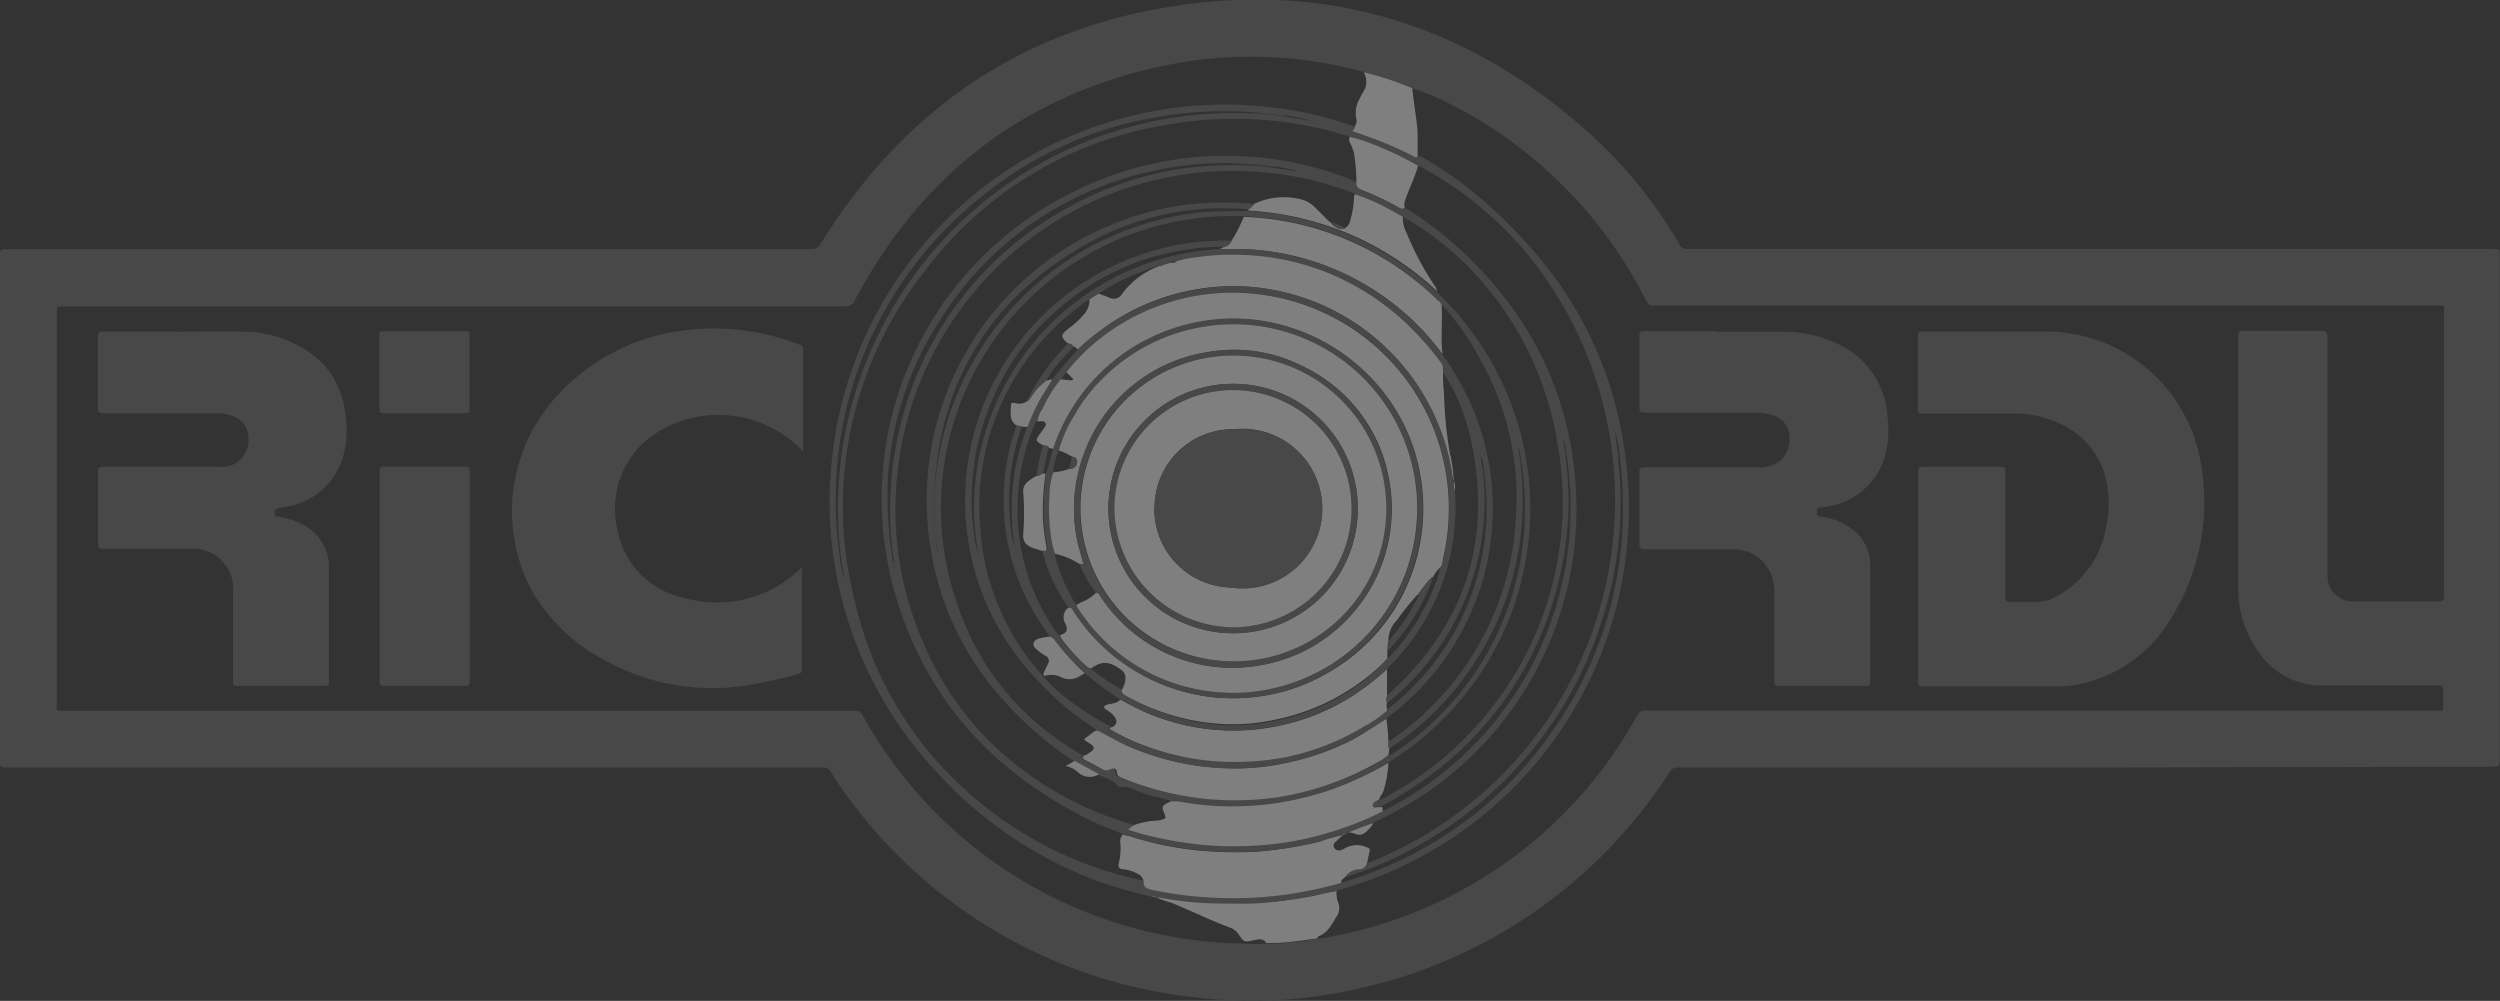
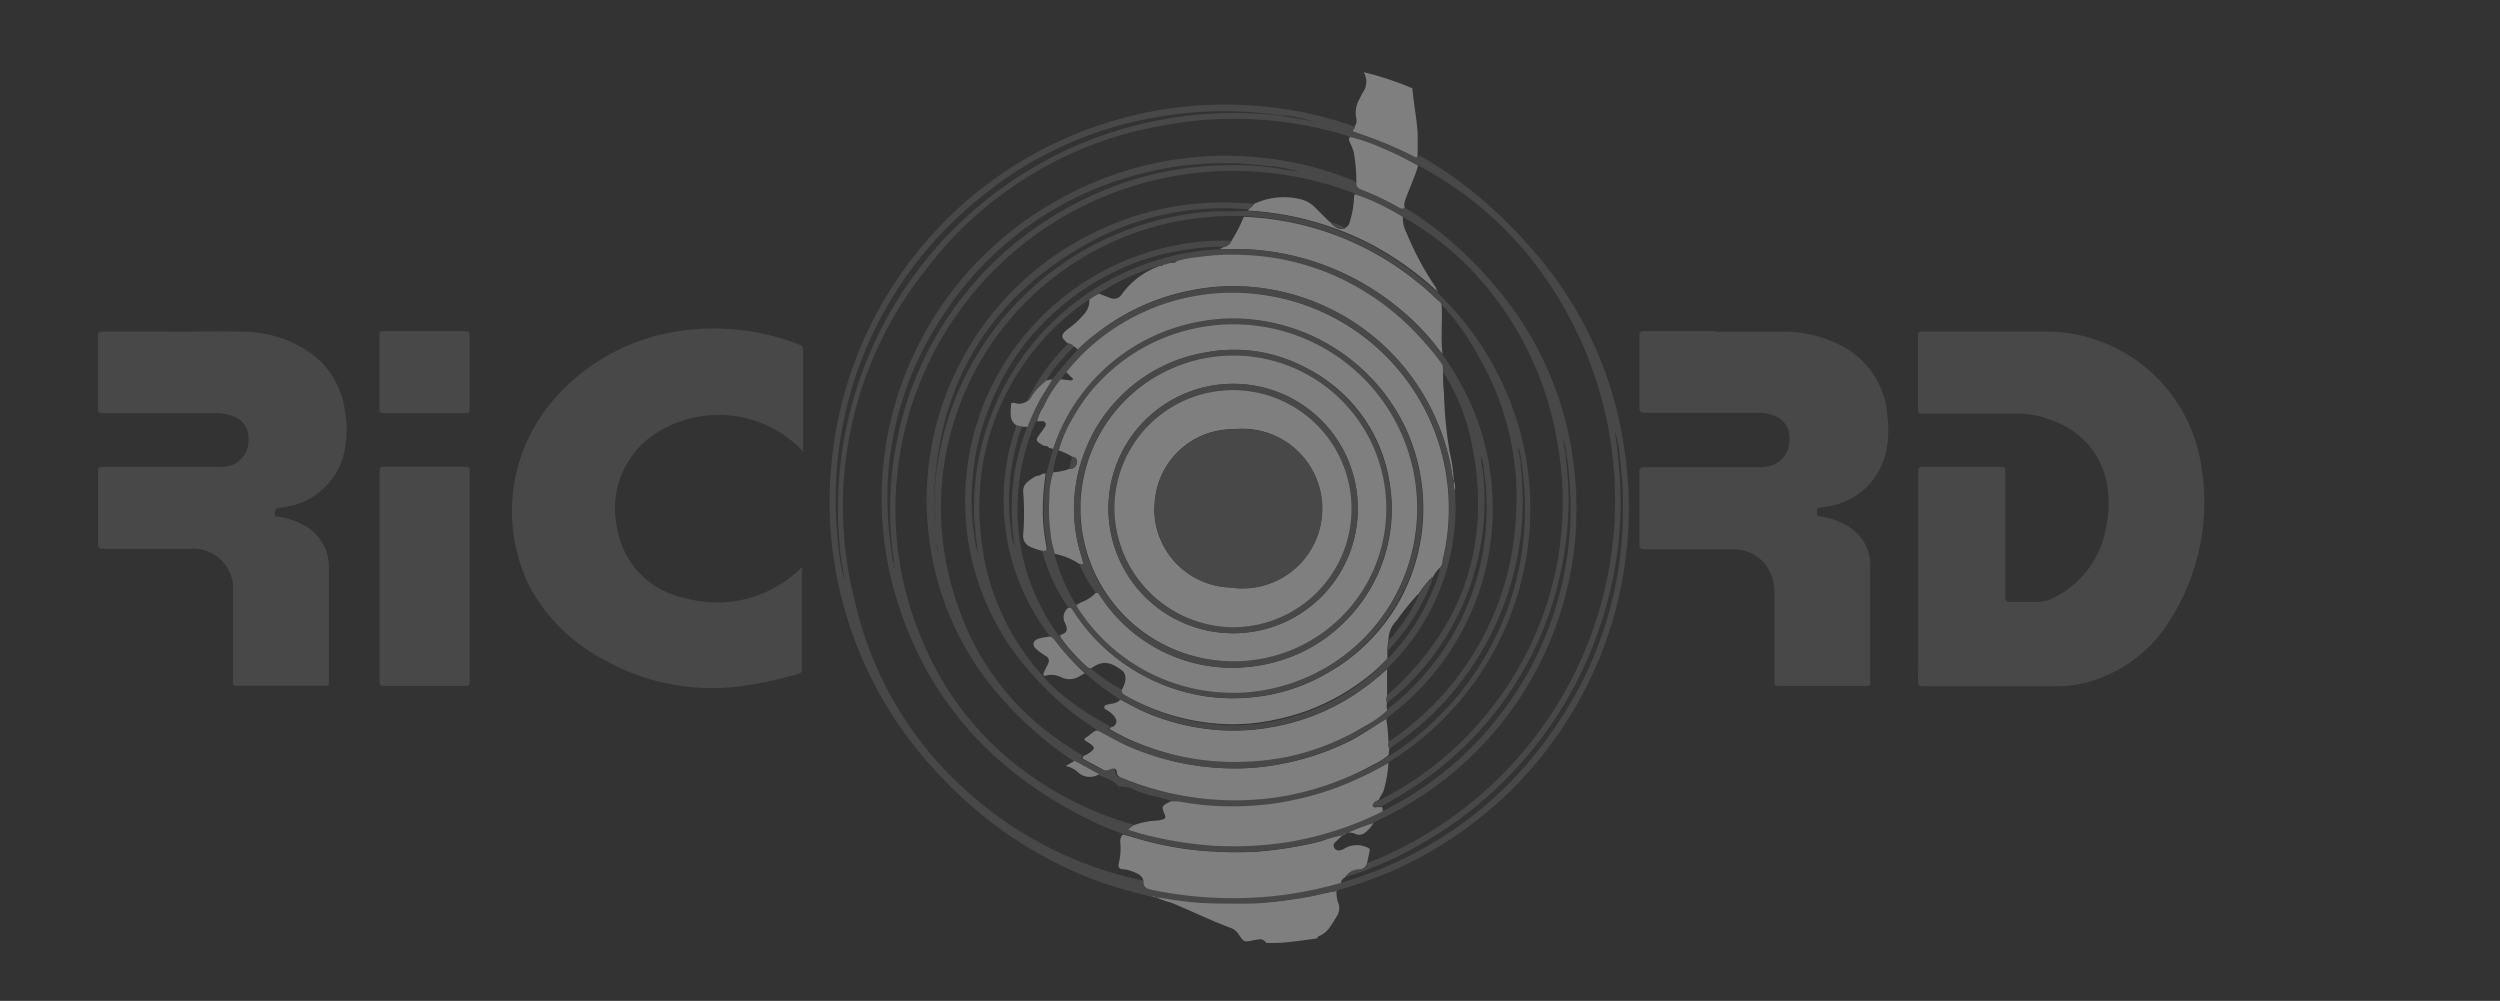
<svg xmlns="http://www.w3.org/2000/svg" id="Calque_1" data-name="Calque 1" viewBox="0 0 188.04 75.28">
  <rect x="0" y="0" width="188.04" height="75.28" fill="#333333" stroke="none" />
  <defs>
    <style>.cls-1{fill:#484848;}.cls-2{fill:#7f7f7f;}.cls-3{fill:#fefefe;}</style>
  </defs>
-   <path class="cls-1" d="M161.47,83.2h-30.7a.67.67,0,0,0-.63.35A37.32,37.32,0,0,1,106.42,99.9a35.42,35.42,0,0,1-12.36.54A37.22,37.22,0,0,1,67,83.45a.57.57,0,0,0-.57-.25H5c-.38,0-.44-.11-.44-.45q0-19.05,0-38.09c0-.39.12-.45.47-.45l60.54,0a.74.74,0,0,0,.73-.41c5.78-9.37,14-15.43,24.81-17.56,12.41-2.44,23.44.72,32.9,9.15a35.07,35.07,0,0,1,6.88,8.46.61.61,0,0,0,.62.35h60.61c.47,0,.47,0,.47.48q0,19,0,38c0,.39-.11.46-.48.46ZM110.8,32.11a23.19,23.19,0,0,0-3.61-1.21l-.28-.08a32,32,0,0,0-14.7-.43C81.66,32.6,73.9,38.56,68.86,48.07a.67.67,0,0,1-.7.44H9.35c-.51,0-.51,0-.51.52V78.39c0,.61-.09.54.53.54H68.86a.54.54,0,0,1,.57.3A33.31,33.31,0,0,0,98.08,96.44a8.66,8.66,0,0,0,1.69,0,11.41,11.41,0,0,0,1.85-.08c.68-.06,1.36-.17,2-.26.42-.07.85-.13,1.27-.22A33.15,33.15,0,0,0,127.7,79.3a.66.66,0,0,1,.67-.38h59.45a2.8,2.8,0,0,1,.29,0c.17,0,.23-.06.22-.23,0-.42,0-.84,0-1.26s-.08-.4-.4-.4c-2.88,0-5.76,0-8.64,0a5.68,5.68,0,0,1-4.56-2.15,8.2,8.2,0,0,1-1.81-5.46c0-6.24,0-12.49,0-18.73,0-.29.1-.33.35-.33,2,0,3.94,0,5.91,0,.38,0,.46.1.46.47q0,8.94,0,17.87a1.89,1.89,0,0,0,2,2c2.12,0,4.23,0,6.35,0,.32,0,.41-.08.41-.41q0-10.65,0-21.3c0-.61.1-.54-.52-.54H129a.57.57,0,0,1-.61-.36,33.35,33.35,0,0,0-14.87-14.86A17.41,17.41,0,0,0,110.8,32.11Z" transform="translate(-4.57 -25.47)" />
  <path class="cls-2" d="M105.1,92.49a2.26,2.26,0,0,0,.1.82,1.1,1.1,0,0,1-.11,1.12c-.35.56-.64,1.19-1.32,1.45a.18.18,0,0,0-.11.17c-.68.09-1.36.2-2,.26a11.41,11.41,0,0,1-1.85.08.55.55,0,0,0-.58-.26,3.4,3.4,0,0,0-.46.08c-.61.13-.63.12-1-.41a1.26,1.26,0,0,0-.61-.53c-1.53-.56-3-1.3-4.49-1.9a8.68,8.68,0,0,1-1.24-.44,2.32,2.32,0,0,1,.46,0,25,25,0,0,0,4.31.46c1.13,0,2.27,0,3.41-.05s2.15-.24,3.22-.42C103.59,92.83,104.33,92.58,105.1,92.49Z" transform="translate(-4.57 -25.47)" />
  <path class="cls-2" d="M110.8,32.11c.1,1.12.32,2.22.4,3.35,0,.56,0,1.12,0,1.68,0,.25-.11.23-.29.14a28.13,28.13,0,0,0-3.22-1.43l-1.43-.51c.07-.14.19-.21.19-.34a.73.73,0,0,0,.13-.65,2.08,2.08,0,0,1,.27-1.48,5.61,5.61,0,0,1,.29-.54,1.39,1.39,0,0,0,0-1.43A23.19,23.19,0,0,1,110.8,32.11Z" transform="translate(-4.57 -25.47)" />
  <path class="cls-1" d="M65,59.45a8.72,8.72,0,0,0-11.54-1.08A6.73,6.73,0,0,0,51,65.24a6.41,6.41,0,0,0,5,5.19,9,9,0,0,0,8.88-2.29c.1,0,0,.16,0,.24q0,3.69,0,7.39c0,.15,0,.3-.19.36a29.68,29.68,0,0,1-4.74,1,16.6,16.6,0,0,1-9.88-2,13.42,13.42,0,0,1-5.66-5.53A12.79,12.79,0,0,1,46.33,55.4a15.41,15.41,0,0,1,9.15-5,17.62,17.62,0,0,1,9.23,1c.17.06.27.12.27.34,0,2.53,0,5.05,0,7.57A1.16,1.16,0,0,1,65,59.45Z" transform="translate(-4.57 -25.47)" />
  <path class="cls-1" d="M17.65,50.42c1.73,0,3.46-.05,5.19,0a8.86,8.86,0,0,1,5.39,1.83,6.36,6.36,0,0,1,2.29,4.19,7.73,7.73,0,0,1-.23,3.67,5.35,5.35,0,0,1-4.2,3.48,4.33,4.33,0,0,1-.5.08.37.37,0,0,0-.32.55c0,.14.15.1.23.11a6.08,6.08,0,0,1,1.81.58,3.54,3.54,0,0,1,2,3.24c0,2.87,0,5.74,0,8.61,0,.21,0,.29-.27.29q-3.34,0-6.67,0c-.27,0-.27-.12-.27-.32V70a3,3,0,0,0-3.18-3.25c-2.18,0-4.37,0-6.56,0-.36,0-.42-.11-.42-.44,0-1.78,0-3.55,0-5.33,0-.31.07-.4.4-.4,2.8,0,5.59,0,8.39,0A3.47,3.47,0,0,0,22,60.46a2,2,0,0,0,1.26-2,1.69,1.69,0,0,0-1.16-1.68,3.25,3.25,0,0,0-1.27-.23H12.33c-.33,0-.4-.09-.4-.4q0-2.68,0-5.37c0-.31.1-.37.39-.37,1.78,0,3.55,0,5.33,0Z" transform="translate(-4.57 -25.47)" />
  <path class="cls-1" d="M106.49,35c0,.13-.12.2-.19.34l1.43.51A28.13,28.13,0,0,1,111,37.28c.18.09.29.11.29-.14a30,30,0,0,1,5.27,3.78,37.1,37.1,0,0,1,3.6,3.71,28.61,28.61,0,0,1,6.54,14.31,29.78,29.78,0,0,1-21.23,33.41.66.66,0,0,0-.32.14c-.77.09-1.51.34-2.28.47-1.07.18-2.14.32-3.22.42s-2.28.05-3.41.05A25,25,0,0,1,91.88,93a2.32,2.32,0,0,0-.46,0h0a.13.13,0,0,0-.15-.06c-1.32-.33-2.63-.66-3.9-1.11a30.84,30.84,0,0,1-12.17-8.1,29.78,29.78,0,0,1-7.32-13.24,29.29,29.29,0,0,1-.77-10.13A29.73,29.73,0,0,1,87.9,34.68a29.39,29.39,0,0,1,11-1.26A28.65,28.65,0,0,1,106.49,35Zm19.79,24.76c0,.47.08.94.11,1.4a28.71,28.71,0,0,1-1.08,10.14,29.5,29.5,0,0,1-13.69,17.55,26.16,26.16,0,0,1-5.8,2.57,1.24,1.24,0,0,1,1-.56.61.61,0,0,0,.62-.49l.24-.08a29.3,29.3,0,0,0,11.73-45.76,27.07,27.07,0,0,0-8.14-6.6,23.22,23.22,0,0,0-2.76-1.31,13.82,13.82,0,0,0-2.44-.85.75.75,0,0,0-.32-.13,28.76,28.76,0,0,0-13.82-.71A28.34,28.34,0,0,0,74.2,45.77a28.54,28.54,0,0,0-5.31,25A27.09,27.09,0,0,0,77.31,85a28.47,28.47,0,0,0,13.32,6.72c0,.38.14.54.53.63a29,29,0,0,0,4.73.61,29.35,29.35,0,0,0,5.3-.21,31.3,31.3,0,0,0,4.28-.9,29,29,0,0,0,16.16-11.82,28.61,28.61,0,0,0,5-15.4,31.85,31.85,0,0,0-.23-4.88,8.49,8.49,0,0,0-.37-1.87Zm-25-25.6-.32,0a28.89,28.89,0,0,0-9.28.1,28.28,28.28,0,0,0-13.36,6.06A29,29,0,0,0,67.43,62.71a30.36,30.36,0,0,0,.3,4.67,8.83,8.83,0,0,0,.36,1.68l-.27-1.69A29.76,29.76,0,0,1,98.63,34a18.69,18.69,0,0,1,2.69.25l1.91.32A10.33,10.33,0,0,0,101.32,34.16Z" transform="translate(-4.57 -25.47)" />
  <path class="cls-1" d="M33.12,68.81q0-3.94,0-7.88c0-.29.07-.36.35-.36,2,0,4.06,0,6.09,0,.26,0,.34.06.34.34q0,7.91,0,15.81c0,.27-.07.34-.34.34q-3,0-6.09,0c-.28,0-.35-.08-.35-.36Q33.13,72.76,33.12,68.81Z" transform="translate(-4.57 -25.47)" />
  <path class="cls-1" d="M36.48,56.55H33.42c-.23,0-.31-.05-.31-.29,0-1.87,0-3.73,0-5.59,0-.21,0-.29.28-.29h6.23c.24,0,.27.09.27.3q0,2.79,0,5.58c0,.26-.1.29-.31.29Z" transform="translate(-4.57 -25.47)" />
  <path class="cls-2" d="M91.27,92.87a.13.13,0,0,1,.15.06A.14.14,0,0,1,91.27,92.87Z" transform="translate(-4.57 -25.47)" />
  <path class="cls-1" d="M148.85,68.82c0-2.62,0-5.24,0-7.86,0-.28,0-.38.36-.38,1.94,0,3.89,0,5.83,0,.29,0,.36.08.36.36,0,3.13,0,6.27,0,9.4,0,.34.1.42.41.4.63,0,1.25,0,1.88,0a2.73,2.73,0,0,0,1.38-.32A7.24,7.24,0,0,0,163,65a8.19,8.19,0,0,0-.1-3.78,6.19,6.19,0,0,0-4-4.13,7.06,7.06,0,0,0-2.74-.51h-7c-.27,0-.34-.07-.33-.34,0-1.83,0-3.67,0-5.51,0-.25.06-.32.31-.32,3.21,0,6.42,0,9.62,0A11.83,11.83,0,0,1,170,59.75,16.57,16.57,0,0,1,167.86,72a10.54,10.54,0,0,1-6.29,4.79,9.16,9.16,0,0,1-2.5.3h-9.83c-.32,0-.4-.07-.4-.39C148.86,74.05,148.85,71.43,148.85,68.82Z" transform="translate(-4.57 -25.47)" />
  <path class="cls-1" d="M133.62,50.42c1.73,0,3.46,0,5.19,0a9.47,9.47,0,0,1,4.16,1,6.42,6.42,0,0,1,3.57,5.42,7.66,7.66,0,0,1-.17,2.86,5.31,5.31,0,0,1-4.31,3.86,4,4,0,0,1-.46.08c-.2,0-.37,0-.37.31s.08.34.33.38a5,5,0,0,1,2.14.81A3.35,3.35,0,0,1,145.24,68c0,2.93,0,5.86,0,8.79,0,.2,0,.27-.26.27q-3.33,0-6.66,0c-.3,0-.29-.15-.29-.36,0-2.2,0-4.39,0-6.59a3.87,3.87,0,0,0-.13-1.07,3,3,0,0,0-3.05-2.25c-2.18,0-4.37,0-6.55,0-.33,0-.42-.08-.42-.41,0-1.8,0-3.6,0-5.41,0-.29.09-.35.37-.35q4.22,0,8.43,0a3.43,3.43,0,0,0,1.27-.18,2,2,0,0,0,1.21-2,1.7,1.7,0,0,0-1.14-1.7,3.4,3.4,0,0,0-1.3-.23h-8.43c-.31,0-.41-.07-.41-.39,0-1.8,0-3.61,0-5.41,0-.27.08-.34.35-.34h5.36Z" transform="translate(-4.57 -25.47)" />
  <path class="cls-2" d="M105.62,88.25c-.21.18-.41.36-.61.56a.33.33,0,0,0-.07.45.39.39,0,0,0,.48.15.76.76,0,0,0,.26-.11,1.84,1.84,0,0,1,1.72-.09c.18.05.22.13.18.31s-.12.57-.18.85a.61.61,0,0,1-.62.49,1.24,1.24,0,0,0-1,.56c-.15.12-.34.22-.35.46a31.3,31.3,0,0,1-4.28.9,29.35,29.35,0,0,1-5.3.21,29,29,0,0,1-4.73-.61c-.39-.09-.55-.25-.53-.63a.79.79,0,0,0-.46-.56,2.83,2.83,0,0,0-1.09-.34c-.28,0-.4-.19-.32-.44a4.77,4.77,0,0,0,.11-1.64.71.71,0,0,1,.19-.53c.23.06.46.11.69.18A24.64,24.64,0,0,0,96,89.53a27.1,27.1,0,0,0,3.12,0,29.51,29.51,0,0,0,4.76-.77A13,13,0,0,1,105.62,88.25Z" transform="translate(-4.57 -25.47)" />
  <path class="cls-2" d="M111.23,37.93c-.25.92-.7,1.78-1,2.7a.81.81,0,0,0,0,.46c-.15.16-.29.08-.44,0A20.86,20.86,0,0,0,107,39.76c-.3-.12-.46-.26-.41-.59a12.8,12.8,0,0,0-.19-2.22,3.79,3.79,0,0,0-.28-.73c-.06-.14-.15-.29,0-.45a13.82,13.82,0,0,1,2.44.85A23.22,23.22,0,0,1,111.23,37.93Z" transform="translate(-4.57 -25.47)" />
  <path class="cls-1" d="M106.55,39.17c0,.33.11.47.41.59a20.86,20.86,0,0,1,2.83,1.33c.15.08.29.16.44,0A25.25,25.25,0,0,1,114,43.88a29.47,29.47,0,0,1,4.57,5.1A25.31,25.31,0,0,1,123,61a25.82,25.82,0,0,1-14.7,26.13l-.38.2-.07.07h0a18.4,18.4,0,0,0-1.87.71l-.21.09c-.07,0-.12,0-.15.07h0a13.29,13.29,0,0,0-1.72.47,29.51,29.51,0,0,1-4.76.77,27.1,27.1,0,0,1-3.12,0,24.64,24.64,0,0,1-6.26-1.11c-.23-.07-.46-.12-.69-.18-.71-.29-1.44-.54-2.12-.87-7.72-3.68-13-9.49-15.22-17.82a25.69,25.69,0,0,1,12.9-29.28,25.42,25.42,0,0,1,13.84-3,24.85,24.85,0,0,1,7.79,1.76A2.63,2.63,0,0,0,106.55,39.17Zm1.59,46.56h0c.06,0,.12,0,.14-.07h0c.11,0,.22-.09.33-.15A24.62,24.62,0,0,0,116.53,79a25,25,0,0,0,5.19-20.16A24.59,24.59,0,0,0,116,46.6a22.37,22.37,0,0,0-5.91-4.82c-.36-.2-.72-.42-1.09-.61a14.78,14.78,0,0,0-2.45-1.07,1.16,1.16,0,0,0-.42-.2A25.39,25.39,0,0,0,72.05,61.27a25,25,0,0,0,2,12.62A23,23,0,0,0,81,83a25.56,25.56,0,0,0,8.84,4.51c-.09.13-.28.14-.35.33.33.1.64.22,1,.3a28.54,28.54,0,0,0,5.51.9,27.9,27.9,0,0,0,4.19-.11,23.19,23.19,0,0,0,4.28-.86,23.69,23.69,0,0,0,4.07-1.59s.07,0,.07-.06h0a.91.91,0,0,0,.42-.17A25.47,25.47,0,0,0,122.7,64.34a28.4,28.4,0,0,0-.3-4.7,6.41,6.41,0,0,0-.26-1.23,8.39,8.39,0,0,0,.2,1.22,1.67,1.67,0,0,0,0,.32A24.66,24.66,0,0,1,122,68.3,25.65,25.65,0,0,1,110.38,85c-.62.4-1.28.76-1.91,1.13h-.29c-.11,0-.24.07-.33-.06s.1-.19.1-.31A.14.14,0,0,0,108.14,85.73ZM71.81,67.93l0,.36c.05-.18.08-.28,0-.36a3.36,3.36,0,0,0-.1-.9s0,0,0-.07a26.38,26.38,0,0,1,.26-8A25.52,25.52,0,0,1,84.61,41.25a25,25,0,0,1,12-3.35,21.85,21.85,0,0,1,3.7.18l2,.32a9.66,9.66,0,0,0-2-.42l-.28,0a24.66,24.66,0,0,0-9,.4A25.06,25.06,0,0,0,75.33,49.46a24.64,24.64,0,0,0-4,12.49A28.52,28.52,0,0,0,71.63,67,4.05,4.05,0,0,0,71.81,67.93Z" transform="translate(-4.57 -25.47)" />
  <path class="cls-2" d="M106,88.09a18.4,18.4,0,0,1,1.87-.71,2.23,2.23,0,0,1-.66.74.66.66,0,0,1-.65.09A1.34,1.34,0,0,0,106,88.09Z" transform="translate(-4.57 -25.47)" />
  <path class="cls-2" d="M105.61,88.25c0-.07.08-.08.15-.07A.15.15,0,0,1,105.61,88.25Z" transform="translate(-4.57 -25.47)" />
  <path class="cls-2" d="M107.84,87.38l.07-.07Z" transform="translate(-4.57 -25.47)" />
  <path class="cls-2" d="M109,82.85a8.64,8.64,0,0,1-.36,2.08c-.08.27-.3.46-.36.74h0c-.09-.07-.13,0-.14.07h0c-.09,0-.13,0-.19.07s-.19.17-.1.31.22.06.33.06h.29c.16,0,.06.2.1.29h0l-.07.06a23.69,23.69,0,0,1-4.07,1.59,23.19,23.19,0,0,1-4.28.86,27.9,27.9,0,0,1-4.19.11,28.54,28.54,0,0,1-5.51-.9c-.32-.08-.63-.2-1-.3.07-.19.26-.2.35-.33a5.62,5.62,0,0,1,1.82-.37,1.41,1.41,0,0,0,.45-.11c.14,0,.19-.15.12-.31-.27-.66-.27-.66.39-1l.23-.08a2.32,2.32,0,0,1,.46,0,21.39,21.39,0,0,0,4.07.36,23.43,23.43,0,0,0,3.24-.24,24.62,24.62,0,0,0,3.9-.94A24,24,0,0,0,109,82.85Z" transform="translate(-4.57 -25.47)" />
  <path class="cls-2" d="M110.09,41.78a2.24,2.24,0,0,0,.26,1.17,22.35,22.35,0,0,0,2.12,4c.06.08.15.16.13.28s-.21-.1-.29-.18a23.52,23.52,0,0,0-4.52-3.16,22.88,22.88,0,0,0-9.32-2.58v-.11a2,2,0,0,0,.43-.4,5.29,5.29,0,0,1,3.63-.31,2.34,2.34,0,0,1,1,.63l1,1,.11.06h0c.32.44.73.6,1.08.44s.37-.45.45-.73a6.64,6.64,0,0,0,.24-1.47.67.67,0,0,1,.07-.34A14.78,14.78,0,0,1,109,41.17C109.37,41.36,109.73,41.58,110.09,41.78Z" transform="translate(-4.57 -25.47)" />
-   <path class="cls-3" d="M108.5,86.51l.07-.06S108.54,86.51,108.5,86.51Z" transform="translate(-4.57 -25.47)" />
  <path class="cls-1" d="M98.91,40.82a2,2,0,0,1-.43.4,20.89,20.89,0,0,0-11.65,2.31c-7.69,4.12-11.7,10.6-12,19.33A20.57,20.57,0,0,0,75,66.37a4.81,4.81,0,0,0,.19,1l0,.28a.21.21,0,0,0,0-.18s0-.07-.07-.11a3.32,3.32,0,0,0-.12-1,21.74,21.74,0,0,1,.13-6.24,22.42,22.42,0,0,1,20.4-18.73c.95-.07,1.9,0,2.85-.06a22.88,22.88,0,0,1,9.32,2.58,23.52,23.52,0,0,1,4.52,3.16c.08.08.15.19.29.18h0a.11.11,0,0,0,.08.14A22.81,22.81,0,0,1,119,58.27a22.42,22.42,0,0,1-9.74,24.38l-.3.2a24,24,0,0,1-4.48,2.09,24.62,24.62,0,0,1-3.9.94,23.43,23.43,0,0,1-3.24.24,21.39,21.39,0,0,1-4.07-.36,2.32,2.32,0,0,0-.46,0,15,15,0,0,0-1.75-.47A8.11,8.11,0,0,1,90,84.92a2.2,2.2,0,0,0-1.1-.28.35.35,0,0,1-.3-.1c-.35-.47-.94-.53-1.4-.81l-1.85-1a26.61,26.61,0,0,1-5.1-4.37,22.06,22.06,0,0,1-5.68-11.61,22.37,22.37,0,0,1,12.74-24,21.8,21.8,0,0,1,10.73-2A3.29,3.29,0,0,1,98.91,40.82ZM119,60.16a4.62,4.62,0,0,0-.25-1.16,6.18,6.18,0,0,0,.2,1.14,2.68,2.68,0,0,0,0,.4,22.27,22.27,0,0,1-4.2,15.83,21.74,21.74,0,0,1-5.7,5.41c-.13-.16,0-.36-.07-.53a.75.75,0,0,0,.31-.18,21.6,21.6,0,0,0,9.31-16.9,21.08,21.08,0,0,0-2.84-11.93A18.38,18.38,0,0,0,113,48.38a.74.74,0,0,0-.26-.34c-.59-.53-1.16-1.08-1.79-1.56A21.95,21.95,0,0,0,76.69,71.23a19.87,19.87,0,0,0,6.45,9.11A22.54,22.54,0,0,0,86,82.28c-.09.12-.14.22,0,.31.47.24.94.5,1.4.75a.52.52,0,0,0,.5,0c.2-.07.53-.15.55.17s.22.39.43.48a22.23,22.23,0,0,0,11.73,1.4A22.14,22.14,0,0,0,107.93,83a4.44,4.44,0,0,0,1.08-.7c.15,0,.24-.09.35-.16a21.95,21.95,0,0,0,9.89-17.34A24.29,24.29,0,0,0,119,60.16Z" transform="translate(-4.57 -25.47)" />
  <path class="cls-2" d="M85.39,82.7l1.85,1a1.31,1.31,0,0,1-1.62-.17,1.78,1.78,0,0,0-.9-.44Z" transform="translate(-4.57 -25.47)" />
  <path class="cls-1" d="M105.79,42.64c-.35.16-.76,0-1.08-.44A3.78,3.78,0,0,1,105.79,42.64Z" transform="translate(-4.57 -25.47)" />
  <path class="cls-1" d="M104.72,42.2l-.11-.06A.12.12,0,0,1,104.72,42.2Z" transform="translate(-4.57 -25.47)" />
  <path class="cls-2" d="M112.68,47.39a.11.11,0,0,1-.08-.14C112.67,47.27,112.68,47.33,112.68,47.39Z" transform="translate(-4.57 -25.47)" />
  <path class="cls-2" d="M108.84,79.53a13.91,13.91,0,0,1,.16,1.72c0,.17-.06.37.07.53l-.06.47a4.44,4.44,0,0,1-1.08.7,22.14,22.14,0,0,1-7.24,2.48A22.23,22.23,0,0,1,89,84c-.21-.09-.41-.14-.43-.48s-.35-.24-.55-.17a.52.52,0,0,1-.5,0c-.46-.25-.93-.51-1.4-.75-.18-.09-.13-.19,0-.31a.54.54,0,0,0,.26-.11c.61-.39.61-.51,0-.89-.33-.19-.33-.21,0-.43s.46-.44.8-.46c.78.39,1.53.84,2.33,1.2A19.88,19.88,0,0,0,97,83.26a18,18,0,0,0,4.39-.42,19.44,19.44,0,0,0,5-1.78C107.2,80.6,108,80.05,108.84,79.53Z" transform="translate(-4.57 -25.47)" />
  <path class="cls-2" d="M113,48.38c.08,1.23-.08,2.47.07,3.7l-.15-.16a18.25,18.25,0,0,0-3.09-3.24A19.46,19.46,0,0,0,98.2,44.21c-.63,0-1.26,0-1.89,0l.35-.18a.73.73,0,0,0,.54-.45,11.31,11.31,0,0,0,.92-1.8,21.92,21.92,0,0,1,12.79,4.7c.63.48,1.2,1,1.79,1.56A.74.74,0,0,1,113,48.38Z" transform="translate(-4.57 -25.47)" />
  <path class="cls-1" d="M97.2,43.58a.73.73,0,0,1-.54.45,16.62,16.62,0,0,0-3.15.27,17.82,17.82,0,0,0-5.1,1.6,19,19,0,0,0-4.32,2.88,18.13,18.13,0,0,0-2.35,2.45A19,19,0,0,0,79,56.06a18,18,0,0,0-1.28,5.44,17.61,17.61,0,0,0,.14,4.29,4.66,4.66,0,0,0,.29,1.32l-.2-1.32c0-.47-.1-1-.11-1.43a19.58,19.58,0,0,1,.44-4.83A19.47,19.47,0,0,1,96.31,44.21c.63,0,1.26,0,1.89,0a19.46,19.46,0,0,1,11.59,4.47,18.25,18.25,0,0,1,3.09,3.24l.15.16A22.69,22.69,0,0,1,115.27,56a19.57,19.57,0,0,1-6.16,23.3l-.27.23c-.83.52-1.64,1.07-2.51,1.53a19.44,19.44,0,0,1-5,1.78,18,18,0,0,1-4.39.42,19.88,19.88,0,0,1-7.55-1.67c-.8-.36-1.55-.81-2.33-1.2-.81-.6-1.66-1.14-2.42-1.8a28,28,0,0,1-2.51-2.48,19.32,19.32,0,0,1-4.77-10.19A19.58,19.58,0,0,1,92.62,44,18.09,18.09,0,0,1,97.2,43.58Zm-4.63,1.66c-.08,0-.16,0-.22.07h0c-.1,0-.21,0-.3.08h0c-.08,0-.17,0-.23.08h0a4.82,4.82,0,0,0-1,.3,16.24,16.24,0,0,0-3.64,1.8,4.08,4.08,0,0,0-.72.44A18.78,18.78,0,0,0,78.3,65.14,18.3,18.3,0,0,0,82.73,76a12.78,12.78,0,0,0,1.89,1.86,22.64,22.64,0,0,0,3.51,2.27c0,.11-.19,0-.2.17a15.76,15.76,0,0,0,2.73,1.28,18.84,18.84,0,0,0,7.25,1.17,19.32,19.32,0,0,0,3.13-.33,18.48,18.48,0,0,0,6-2.33,8.23,8.23,0,0,0,1.73-1.2.47.47,0,0,0,.27-.16,19,19,0,0,0,7.35-14.86,20.28,20.28,0,0,0-.22-3.12,2.89,2.89,0,0,0-.21-1V59.5a.17.17,0,0,0,0,.16.29.29,0,0,0,0,.13,3.76,3.76,0,0,0,.14,1c0,.26.06.52.07.79a19.46,19.46,0,0,1-2,10.28,19.18,19.18,0,0,1-5.35,6.55.6.6,0,0,1,0-.58l.14-.11q8.73-7.81,6.23-19.24a15.16,15.16,0,0,0-2.11-5.07c0-.2,0-.41-.11-.59A21.8,21.8,0,0,0,111.52,51a19.2,19.2,0,0,0-6.75-4.83,18.64,18.64,0,0,0-6.61-1.48,17.48,17.48,0,0,0-3.47.16,7,7,0,0,0-1.58.3l-.18,0-.08,0-.24,0S92.58,45.22,92.57,45.24Z" transform="translate(-4.57 -25.47)" />
  <path class="cls-2" d="M93.11,45.11a7,7,0,0,1,1.58-.3,17.48,17.48,0,0,1,3.47-.16,18.64,18.64,0,0,1,6.61,1.48A19.2,19.2,0,0,1,111.52,51,21.8,21.8,0,0,1,113,52.81c.14.18.08.39.11.59,0,.54,0,1.07.07,1.61a31.3,31.3,0,0,0,.44,4.53,10.89,10.89,0,0,1,.29,2.05s-.07-.07-.07-.11a16,16,0,0,0-.93-3.68A16.73,16.73,0,0,0,97.82,47a16.13,16.13,0,0,0-3.92.36,16.56,16.56,0,0,0-6.12,2.65c-.76.53-1.44,1.15-2.14,1.74-.11-.08-.18-.2-.33-.22a.52.52,0,0,0-.43-.23c-.55-.5-.55-.63.05-1.11a6.28,6.28,0,0,0,1.1-1A1.58,1.58,0,0,0,86.51,48a4.08,4.08,0,0,1,.72-.44l.84.32a.69.69,0,0,0,.84-.22,5.91,5.91,0,0,1,2.94-2.2h0c.08,0,.18,0,.23-.08h0c.1-.05.22,0,.3-.08h0c.06-.05.16,0,.22-.07s0,0,0,0l.24,0,.08,0Z" transform="translate(-4.57 -25.47)" />
  <path class="cls-2" d="M88.13,80.17a.45.45,0,0,0,.31-.73,1.65,1.65,0,0,0-.54-.51c-.11-.09-.31-.15-.27-.3s.24-.16.39-.2.61-.05.8-.34c.65.33,1.28.69,2,1a16.82,16.82,0,0,0,5.63,1.31,16,16,0,0,0,3.58-.2,16.52,16.52,0,0,0,6.2-2.34,19.77,19.77,0,0,0,2.67-2.06v2a.6.6,0,0,0,0,.58c-.08.17,0,.36,0,.53a8.23,8.23,0,0,1-1.73,1.2,18.48,18.48,0,0,1-6,2.33,19.32,19.32,0,0,1-3.13.33,18.84,18.84,0,0,1-7.25-1.17,15.76,15.76,0,0,1-2.73-1.28C87.94,80.21,88.11,80.28,88.13,80.17Z" transform="translate(-4.57 -25.47)" />
  <path class="cls-2" d="M116,59.79a.29.29,0,0,1,0-.13.17.17,0,0,1,0-.16v.28Z" transform="translate(-4.57 -25.47)" />
-   <path class="cls-3" d="M93.11,45.11l-.18,0Z" transform="translate(-4.57 -25.47)" />
+   <path class="cls-3" d="M93.11,45.11Z" transform="translate(-4.57 -25.47)" />
  <path class="cls-1" d="M114,62.38a16.78,16.78,0,0,1-4.82,13.09l-.29.31a19.77,19.77,0,0,1-2.67,2.06,16.52,16.52,0,0,1-6.2,2.34,16,16,0,0,1-3.58.2,16.82,16.82,0,0,1-5.63-1.31c-.68-.29-1.31-.65-2-1a21.6,21.6,0,0,1-2.66-2,18.71,18.71,0,0,1-2.24-2.47.74.74,0,0,0-.38-.3A16.74,16.74,0,0,1,81,57.55a.93.93,0,0,1,0-.1l.45.13a8.48,8.48,0,0,0-.43,1.32,16.47,16.47,0,0,0-.42,6.33,4.58,4.58,0,0,0,.28,1.31l-.18-1.36c0-.18,0-.36,0-.54a16.53,16.53,0,0,1,2.18-9.22L83.71,54c.63-.76,1.25-1.52,1.93-2.24s1.38-1.21,2.14-1.74A16.56,16.56,0,0,1,93.9,47.4,16.13,16.13,0,0,1,97.82,47,16.68,16.68,0,0,1,112.91,57.8a16,16,0,0,1,.93,3.68s0,.07.07.11a0,0,0,0,1,0,0A1.43,1.43,0,0,0,114,62.38Zm-1.08,5.77c.07,0,.06,0,.07-.07a1,1,0,0,0,.12-.48,16.39,16.39,0,0,0-.62-9.73,16.22,16.22,0,0,0-24.62-7.33,15.4,15.4,0,0,0-3.06,2.92,1.3,1.3,0,0,0-.42.56A9.47,9.47,0,0,0,83,56.13a2.4,2.4,0,0,0-.42,1h0l-.08.06c-.06.12-.12.23-.17.35a15.73,15.73,0,0,0-1.14,4.62A16,16,0,0,0,84,73c.07.1.12.22.24.26s0,.11.07.16a13.42,13.42,0,0,0,1.84,2.07c.12.11.24.29.45.25A14.47,14.47,0,0,0,89,77.37c-.06.3.16.4.35.5A16.59,16.59,0,0,0,96.45,80a14.85,14.85,0,0,0,4-.31,16.2,16.2,0,0,0,6.42-2.8A13.7,13.7,0,0,0,108.93,75l.12-.08a16.47,16.47,0,0,0,3.43-5.42,5.26,5.26,0,0,0,.42-1.4Z" transform="translate(-4.57 -25.47)" />
  <path class="cls-1" d="M81.78,55.69a16.28,16.28,0,0,1,3.1-4.35.52.52,0,0,1,.43.23c-.26.27-.52.53-.76.81a9.3,9.3,0,0,0-1.28,1.71h0s-.06,0-.06.08a4.11,4.11,0,0,0-.94,1C82.13,55.37,82,55.61,81.78,55.69Z" transform="translate(-4.57 -25.47)" />
  <path class="cls-2" d="M83.54,73.34a.74.74,0,0,1,.38.3,18.71,18.71,0,0,0,2.24,2.47l-.35.2a1.43,1.43,0,0,1-1.4.11,1.58,1.58,0,0,0-1.15-.14c-.22.08-.24-.08-.17-.24s.21-.43.31-.65a.4.4,0,0,0-.17-.58,4.87,4.87,0,0,1-.73-.53c-.32-.29-.24-.61.16-.77A8.55,8.55,0,0,1,83.54,73.34Z" transform="translate(-4.57 -25.47)" />
  <path class="cls-2" d="M83.27,54.09c.15,0,.28-.11.44-.06l-.85,1.39a17,17,0,0,0-1,2.15h-.34L81,57.45c-.56-.39-.39-1-.39-1.51,0-.2.16-.19.32-.15a1,1,0,0,0,.82-.1c.26-.08.35-.32.49-.51a4.11,4.11,0,0,1,.94-1l.06-.08Z" transform="translate(-4.57 -25.47)" />
  <path class="cls-2" d="M114,62.38a1.43,1.43,0,0,1-.06-.74A1.68,1.68,0,0,1,114,62.38Z" transform="translate(-4.57 -25.47)" />
  <path class="cls-2" d="M84.78,53.46a15.4,15.4,0,0,1,3.06-2.92,16.09,16.09,0,0,1,11.8-2.88,16.22,16.22,0,0,1,12.82,10.21,16.39,16.39,0,0,1,.62,9.73,1,1,0,0,1-.12.48l-.07.07h0a2.56,2.56,0,0,0-.54.73c-.1,0-.15,0-.11.14h0c-.11,0-.14,0-.19.1a7.31,7.31,0,0,0-.69.89.13.13,0,0,0-.06.16h0c-.07,0-.11,0-.15.07a18.06,18.06,0,0,0-1.5,1.87,2.17,2.17,0,0,0-.65,1.56,4,4,0,0,0-.08.77V75a13.7,13.7,0,0,1-2.07,1.81,16.2,16.2,0,0,1-6.42,2.8,14.85,14.85,0,0,1-4,.31,16.59,16.59,0,0,1-7.12-2.09c-.19-.1-.41-.2-.35-.5.34-.59.36-1.16,0-1.44-.91-.66-1.46-.76-2.32-.15-.21,0-.33-.14-.45-.25a13.42,13.42,0,0,1-1.84-2.07s0-.11-.07-.16c.54-.2.64-.36.42-.89a.91.91,0,0,1,.25-1.21c.2-.06.27.1.35.23a14.08,14.08,0,0,0,1.9,2.38,14.28,14.28,0,0,0,4.37,3,14.09,14.09,0,0,0,7.36,1.13,13.74,13.74,0,0,0,5.39-1.75A14.17,14.17,0,0,0,110,70.36a14.42,14.42,0,0,0,.2-12.9,14.38,14.38,0,0,0-12.54-8,13.39,13.39,0,0,0-2.61.2,14.25,14.25,0,0,0-11.26,9.61.39.39,0,0,0-.31-.09c-.08-.17-.24-.17-.4-.18l-.21-.13c-.38-.21-.4-.31-.15-.67.12-.17.25-.33.36-.5s.21-.26.12-.42-.27-.13-.43-.12h-.18a2.4,2.4,0,0,1,.42-1A9.47,9.47,0,0,1,84.36,54l.74.08c.06,0,.13,0,.16-.05s0-.11-.06-.15S84.92,53.6,84.78,53.46Z" transform="translate(-4.57 -25.47)" />
  <path class="cls-2" d="M82.56,57.13l-.08.06Z" transform="translate(-4.57 -25.47)" />
  <path class="cls-1" d="M84.94,71.2a13.81,13.81,0,0,1-2-4.35c.46.05.45.05.37-.45a15.65,15.65,0,0,1-.24-2.06,19,19,0,0,1,.21-3.28l.5-1.83A14.25,14.25,0,0,1,95,49.62a13.39,13.39,0,0,1,2.61-.2,14.38,14.38,0,0,1,12.54,8,14.3,14.3,0,0,1-5.86,18.72,13.74,13.74,0,0,1-5.39,1.75,14.09,14.09,0,0,1-7.36-1.13,14.28,14.28,0,0,1-4.37-3,14.08,14.08,0,0,1-1.9-2.38C85.21,71.3,85.14,71.14,84.94,71.2Zm.63-.23a1,1,0,0,0,.18.35,13.84,13.84,0,0,0,11,6.25,12.88,12.88,0,0,0,3.71-.35,13.84,13.84,0,0,0,10.68-12.3A13.87,13.87,0,0,0,97.33,49.86a13.14,13.14,0,0,0-2.25.19,13.77,13.77,0,0,0-7.32,3.64,12.81,12.81,0,0,0-2.43,3.1,9.91,9.91,0,0,0-1.12,2.56A4.73,4.73,0,0,0,83.79,61a5.92,5.92,0,0,0-.29,1.82,13.81,13.81,0,0,0,.07,2.57,7.64,7.64,0,0,0,.35,1.71,1.09,1.09,0,0,0,0,.18,13.81,13.81,0,0,0,1.5,3.54A1,1,0,0,0,85.57,71Z" transform="translate(-4.57 -25.47)" />
  <path class="cls-1" d="M112.25,69a.93.93,0,0,1,0,.24,15.87,15.87,0,0,1-3.29,5.17,4,4,0,0,1,.08-.77,14.32,14.32,0,0,0,2.3-3.5h0l.06-.16a7.31,7.31,0,0,1,.69-.89C112.11,69.07,112.14,69,112.25,69Z" transform="translate(-4.57 -25.47)" />
-   <path class="cls-1" d="M82.55,61.24a10,10,0,0,1,.5-2.28c.16,0,.32,0,.4.18a13.26,13.26,0,0,0-.41,2A.86.86,0,0,1,82.55,61.24Z" transform="translate(-4.57 -25.47)" />
  <path class="cls-1" d="M112.36,68.87c0,.06,0,.14-.11.14S112.26,68.88,112.36,68.87Z" transform="translate(-4.57 -25.47)" />
  <path class="cls-2" d="M83,61.09l.22,0a19,19,0,0,0-.21,3.28,15.65,15.65,0,0,0,.24,2.06c.08.5.09.5-.37.45a4.29,4.29,0,0,1-.85-.3.87.87,0,0,1-.5-.88,21,21,0,0,0,0-3.27.87.87,0,0,1,.28-.67,3.45,3.45,0,0,1,.71-.49A.86.86,0,0,0,83,61.09Z" transform="translate(-4.57 -25.47)" />
  <path class="cls-2" d="M84.21,59.35a9.91,9.91,0,0,1,1.12-2.56,12.81,12.81,0,0,1,2.43-3.1,13.77,13.77,0,0,1,7.32-3.64,13.14,13.14,0,0,1,2.25-.19,13.82,13.82,0,0,1,13.78,15.06,13.84,13.84,0,0,1-10.68,12.3,12.88,12.88,0,0,1-3.71.35,13.84,13.84,0,0,1-11-6.25,1,1,0,0,1-.18-.35l.38-.21A2.83,2.83,0,0,0,87,70.05c.17,0,.23.09.31.2A11.9,11.9,0,0,0,93.26,75a11.82,11.82,0,0,0,6,.53,11.93,11.93,0,0,0,9.8-13.94,11.62,11.62,0,0,0-6.28-8.46,11.43,11.43,0,0,0-7.38-1.17,11.74,11.74,0,0,0-6.52,3.31,11.62,11.62,0,0,0-2.67,4.06,11.82,11.82,0,0,0-.66,6.55c.12.7.36,1.38.53,2.08h0l-.32-.07a5.2,5.2,0,0,0-1.84-.76,7.64,7.64,0,0,1-.35-1.71,13.81,13.81,0,0,1-.07-2.57A5.92,5.92,0,0,1,83.79,61,5,5,0,0,0,85,60.74a.54.54,0,0,0,.58-.51.35.35,0,0,0-.36-.4A4.44,4.44,0,0,0,84.21,59.35Z" transform="translate(-4.57 -25.47)" />
  <path class="cls-1" d="M87,70.05a8.63,8.63,0,0,1-1.25-2.19l.32.07,0,.1,0,0,0-.08c-.17-.7-.41-1.38-.53-2.08a11.82,11.82,0,0,1,.66-6.55,11.62,11.62,0,0,1,2.67-4.06,11.74,11.74,0,0,1,6.52-3.31,11.43,11.43,0,0,1,7.38,1.17,11.95,11.95,0,0,1,4,17.88,11.45,11.45,0,0,1-7.54,4.52,11.82,11.82,0,0,1-6-.53,11.9,11.9,0,0,1-5.94-4.72C87.24,70.14,87.18,70,87,70.05Zm10.28,5.16A11.5,11.5,0,1,0,85.81,63.65,11.45,11.45,0,0,0,97.29,75.21Z" transform="translate(-4.57 -25.47)" />
  <path class="cls-1" d="M85,60.74a4.83,4.83,0,0,1,.22-.91.35.35,0,0,1,.36.4A.54.54,0,0,1,85,60.74Z" transform="translate(-4.57 -25.47)" />
  <path class="cls-2" d="M97.29,75.21a11.5,11.5,0,1,1,11.55-11.4A11.47,11.47,0,0,1,97.29,75.21Zm9.41-11.47a9.38,9.38,0,1,0-9.41,9.36A9.36,9.36,0,0,0,106.7,63.74Z" transform="translate(-4.57 -25.47)" />
  <path class="cls-2" d="M86.09,67.93l0,.08,0,0,0-.1Z" transform="translate(-4.57 -25.47)" />
  <path class="cls-1" d="M106.7,63.74a9.38,9.38,0,1,1-9.38-9.4A9.34,9.34,0,0,1,106.7,63.74Zm-18.31-.09a8.92,8.92,0,1,0,9-8.85A8.92,8.92,0,0,0,88.39,63.65Z" transform="translate(-4.57 -25.47)" />
  <path class="cls-2" d="M88.39,63.65a8.92,8.92,0,1,1,8.92,9A9,9,0,0,1,88.39,63.65Zm3,0a5.9,5.9,0,0,0,5.73,6,6,6,0,1,0,.27-11.9A5.9,5.9,0,0,0,91.41,63.66Z" transform="translate(-4.57 -25.47)" />
  <path class="cls-1" d="M91.41,63.66a5.9,5.9,0,0,1,6-5.89,6,6,0,1,1-.27,11.9A5.9,5.9,0,0,1,91.41,63.66Z" transform="translate(-4.57 -25.47)" />
</svg>